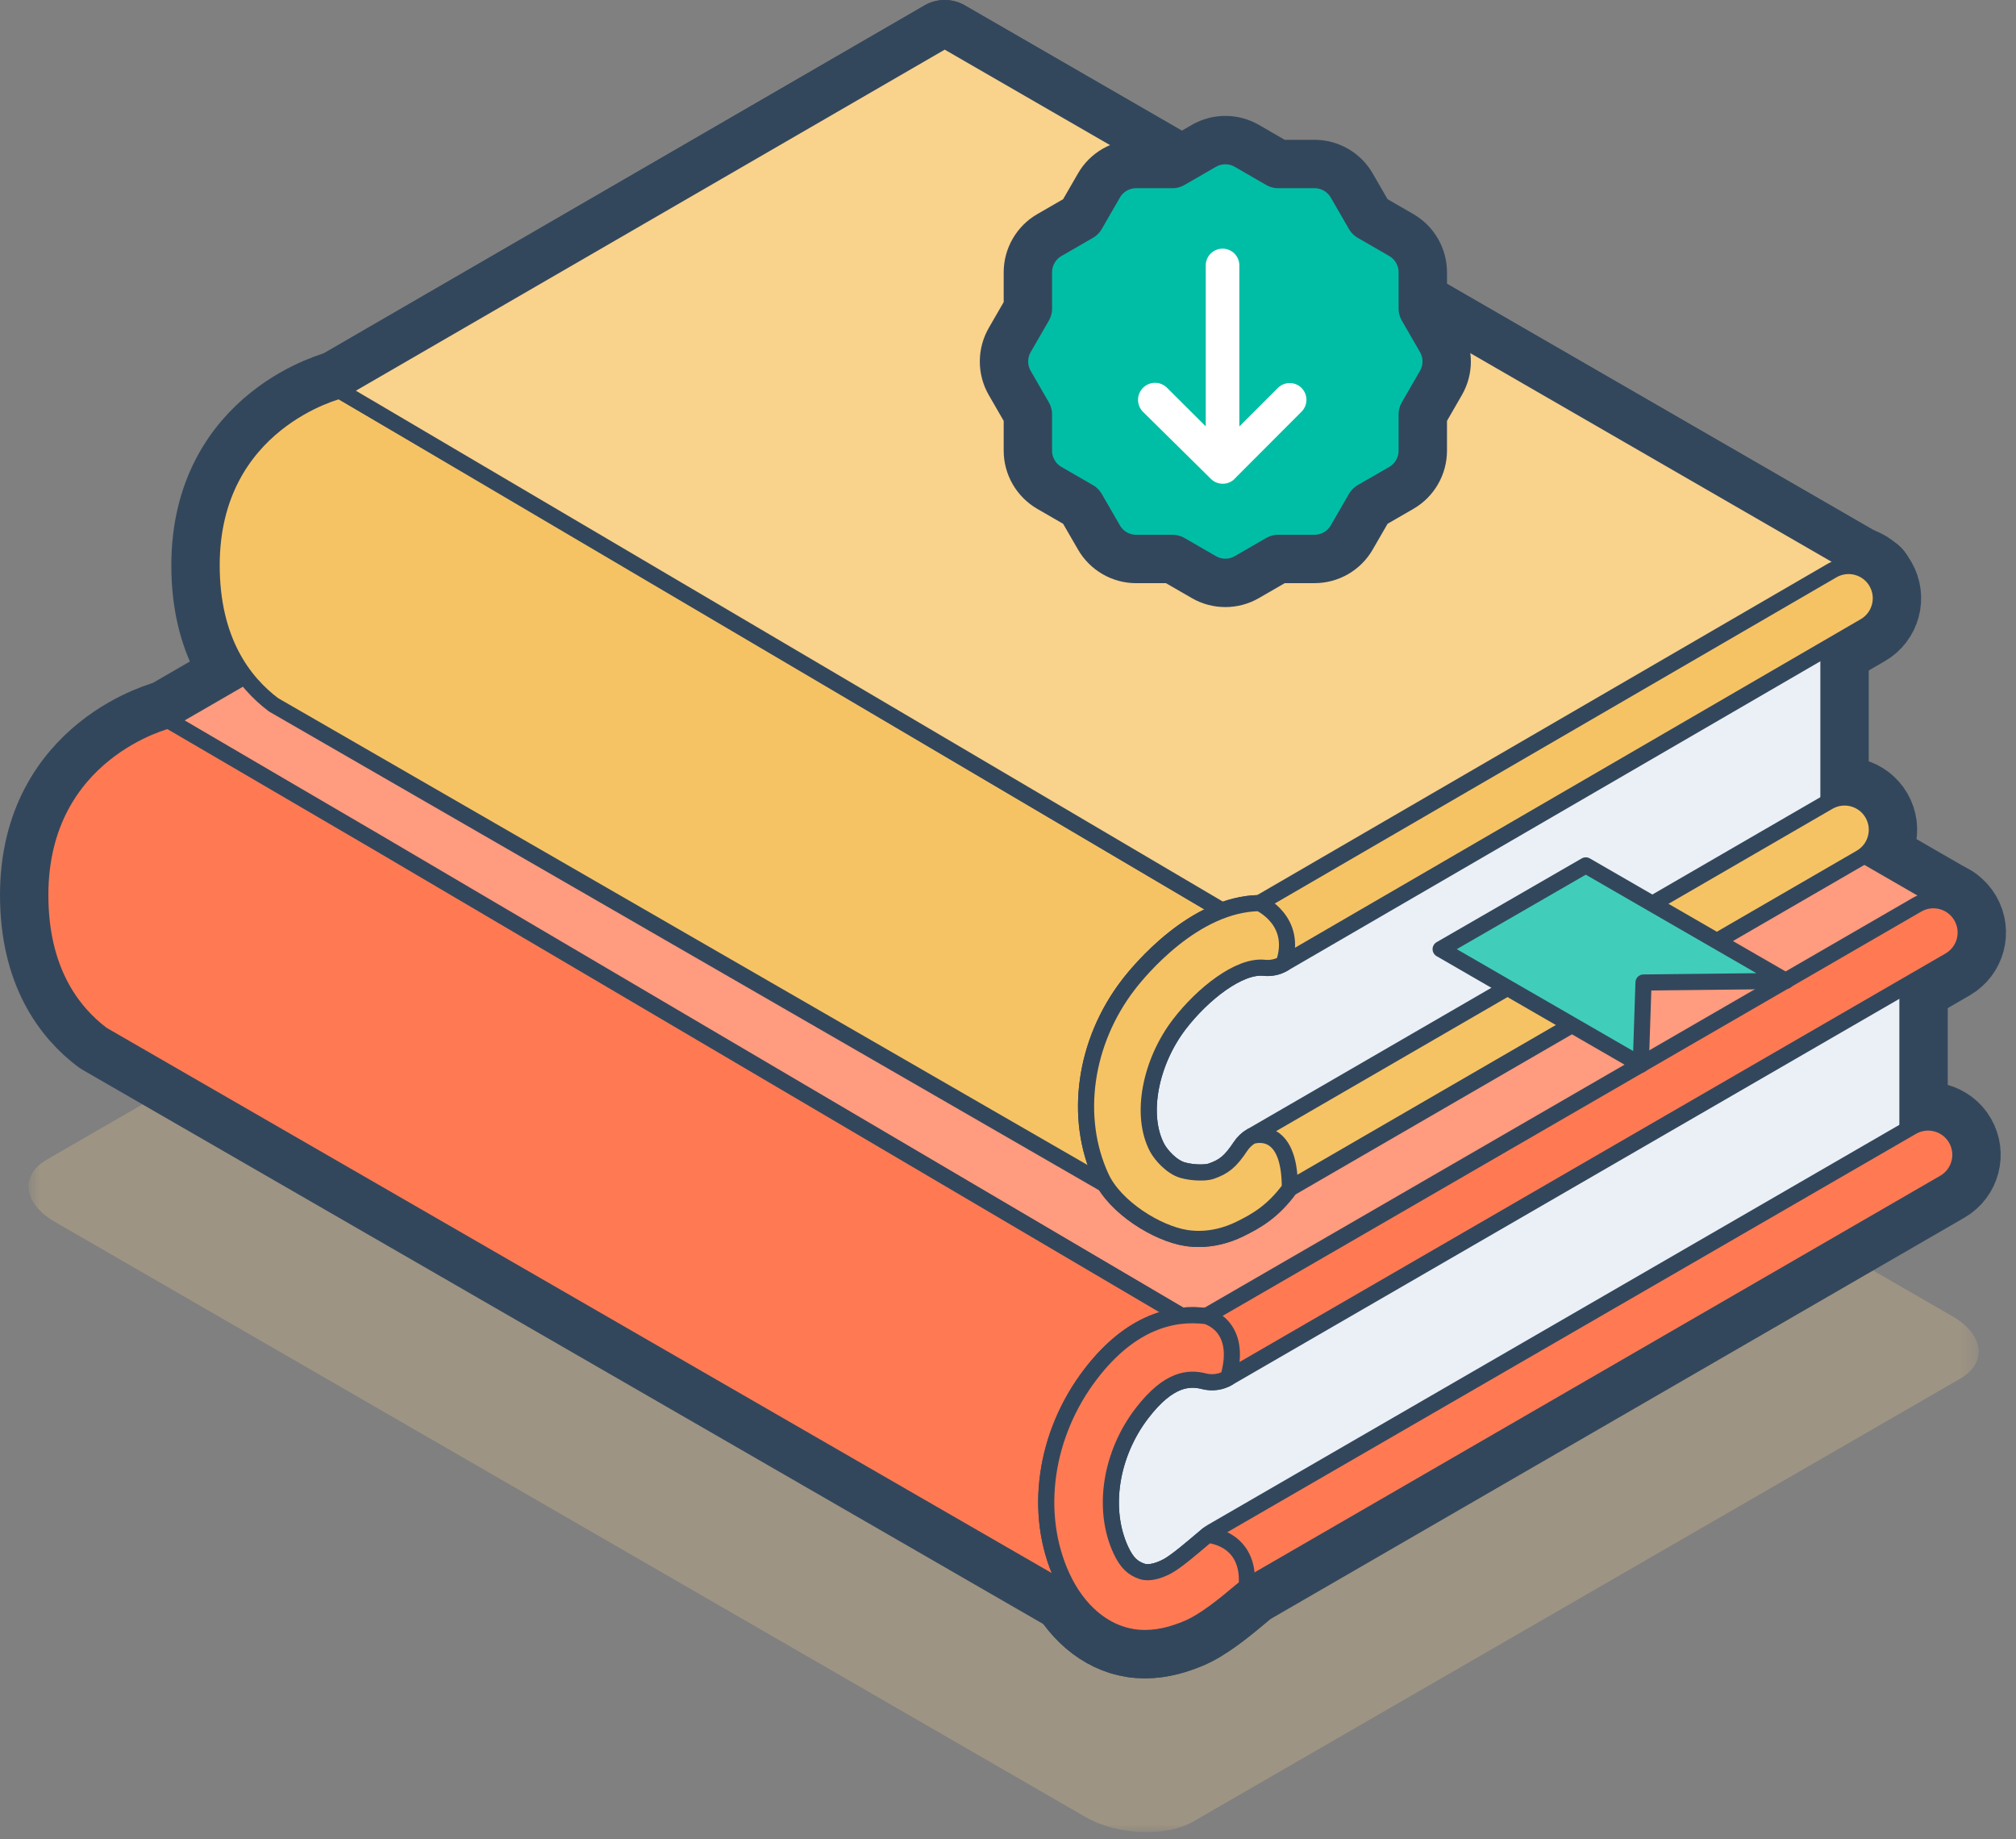
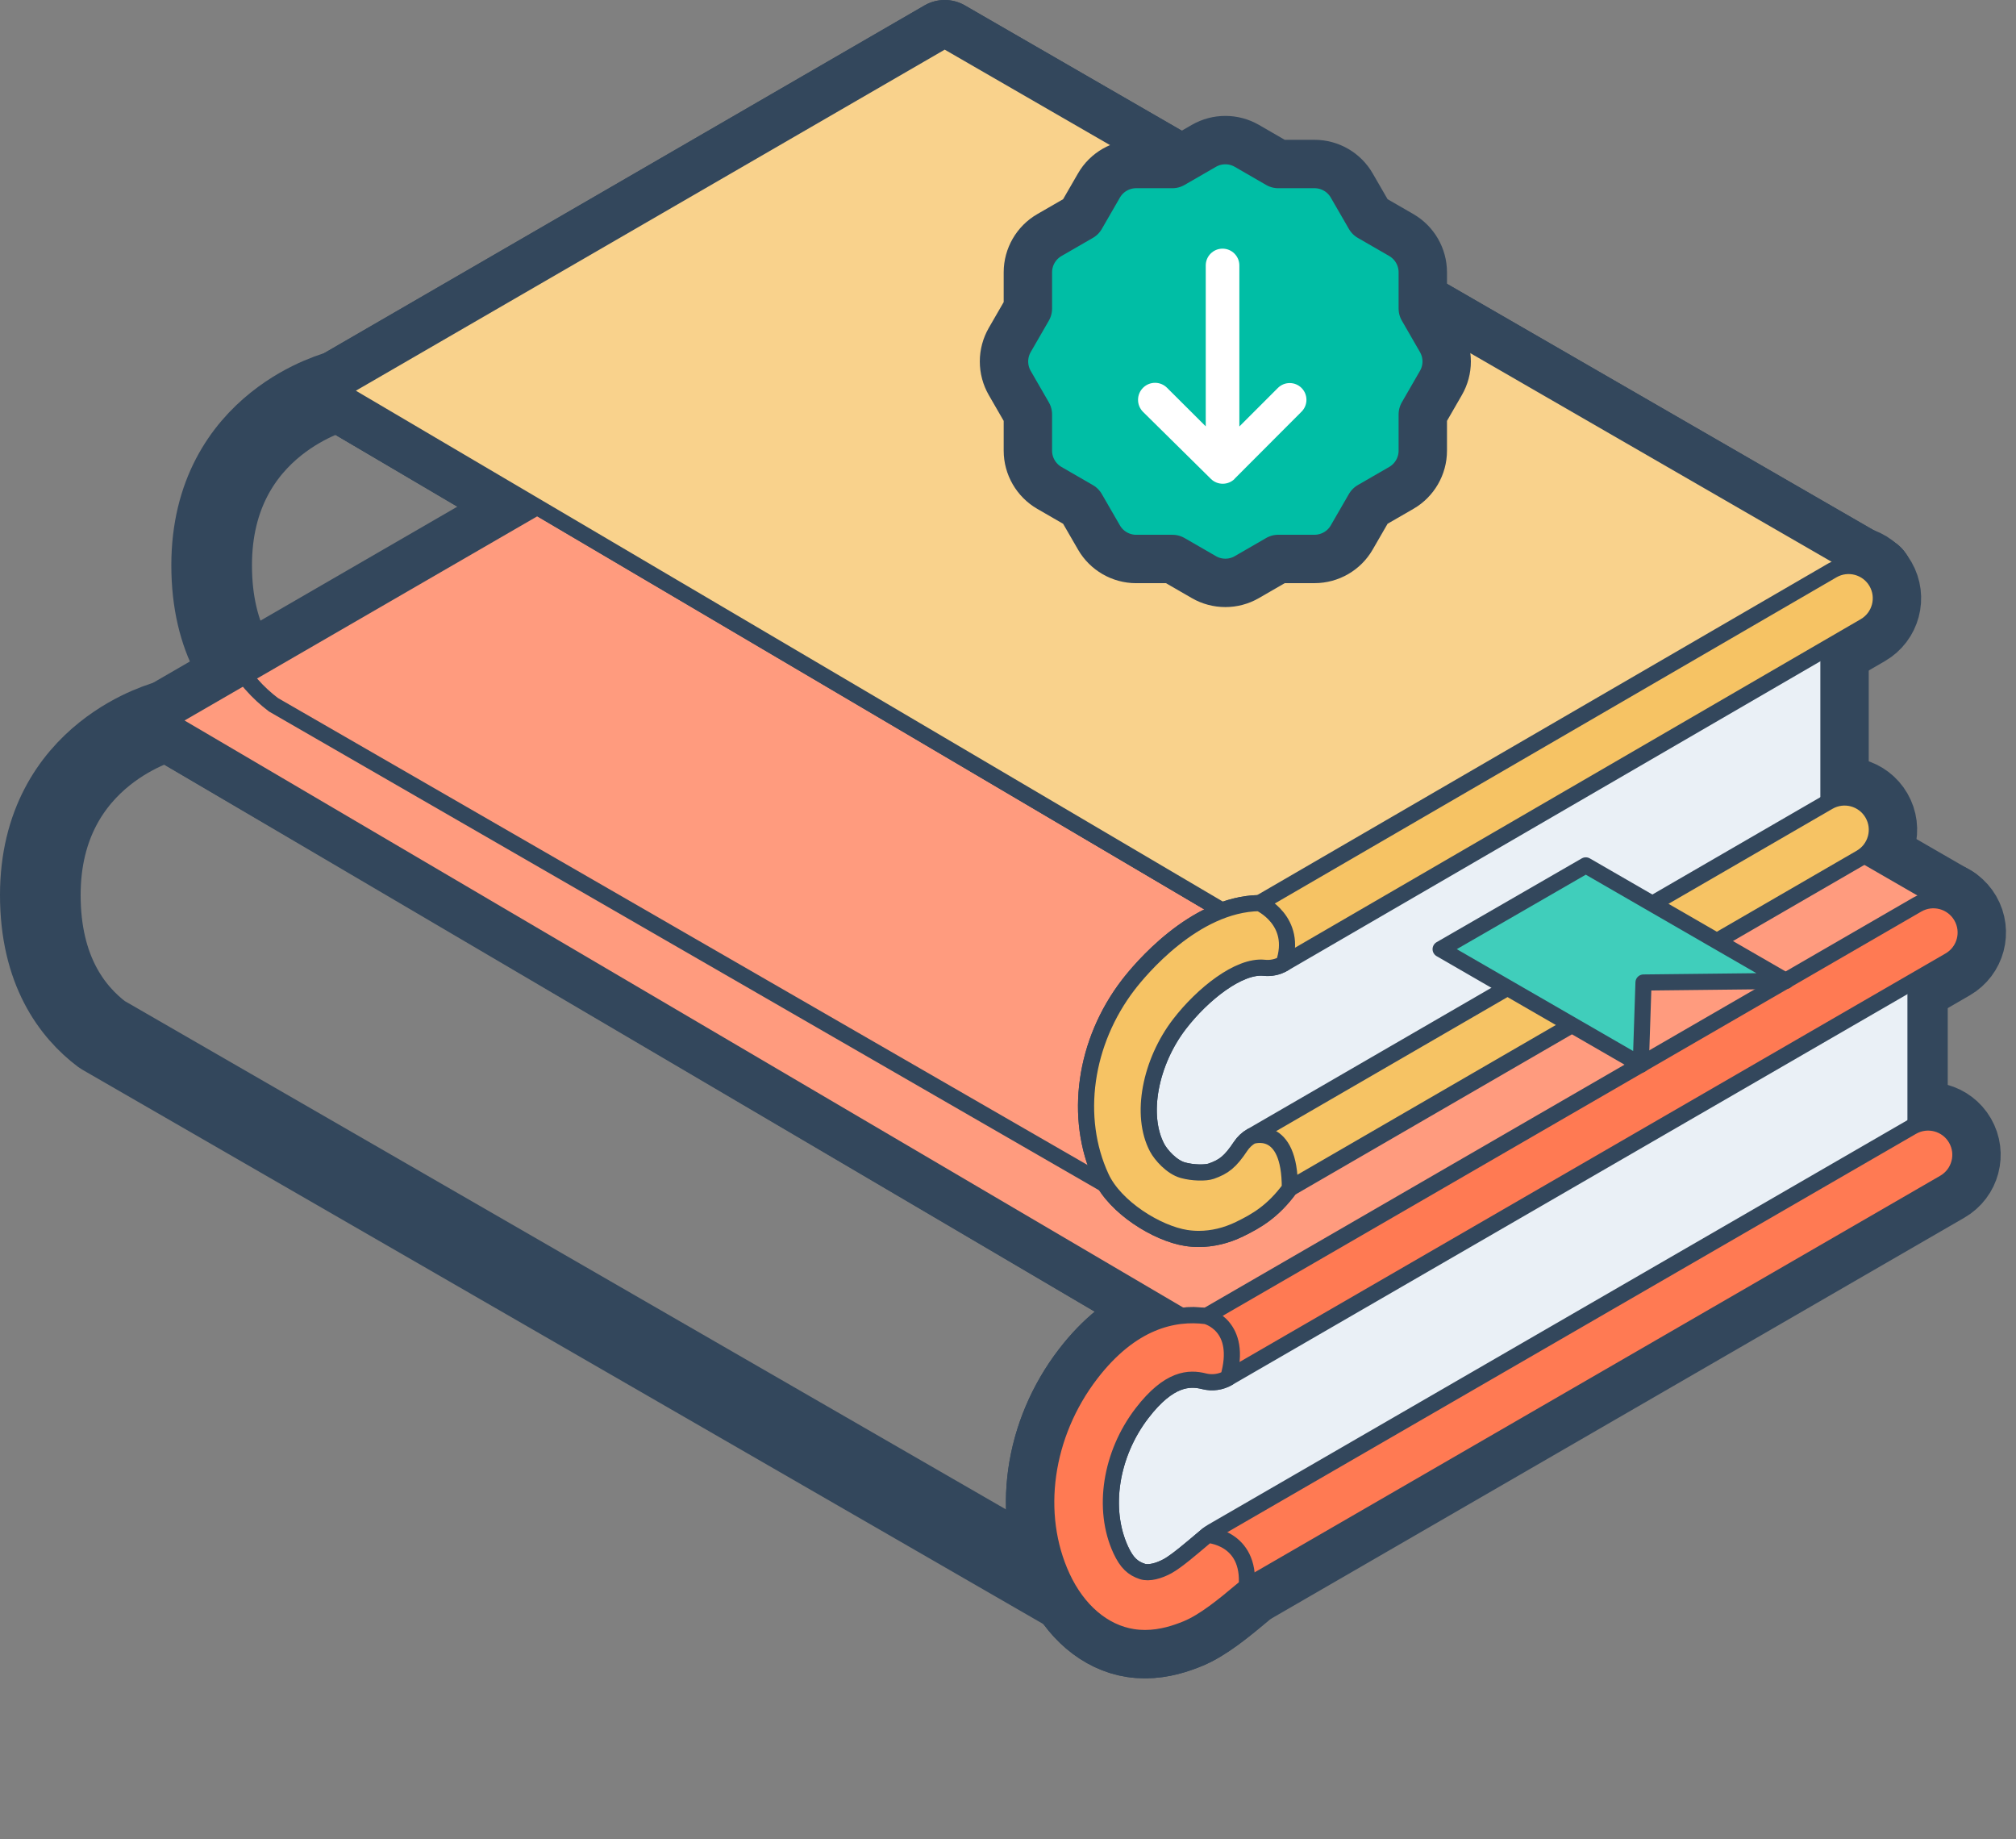
<svg xmlns="http://www.w3.org/2000/svg" xmlns:xlink="http://www.w3.org/1999/xlink" width="125" height="114" viewBox="0 0 125 114">
  <rect x="0" y="0" width="125" height="114" fill="#808080" stroke="none" />
  <defs>
-     <path id="a" d="M.769.187h120.92V70H.768z" />
-   </defs>
+     </defs>
  <g fill="none" fill-rule="evenodd">
    <g transform="translate(1 43.576)">
      <mask id="b" fill="#fff">
        <use xlink:href="#a" />
      </mask>
      <path d="M73.002 69.333l47.531-27.441c1.712-.99 1.495-2.733-.482-3.874L56.163 1.132C54.186-.01 51.167-.135 49.454.854L1.924 28.296c-1.713.989-1.496 2.73.481 3.873l63.888 36.886c1.978 1.142 4.996 1.267 6.71.278" fill-opacity=".25" fill="#F9D28C" mask="url(#b)" />
    </g>
    <path stroke="#33475C" stroke-width="5" stroke-linecap="round" stroke-linejoin="round" d="M55.714 18.463L10.45 44.66l64.7 38.026 45.844-26.534zM75.149 84.494s-8.317 1.21-7.64 9.235c.632 7.464 7.64 1.887 7.64 1.887l43.119-24.956V59.538l-43.12 24.956z" />
    <path d="M69.47 100.547s-.416-.122-.959-.553L6.336 64.134c-1.87-1.409-3.836-3.987-3.836-8.65 0-8.89 7.95-10.825 7.95-10.825l12.971 7.58L75.15 82.686s-8.308 1.657-9.34 8.138c-.904 5.67 1.744 8.618 2.702 9.17" stroke="#33475C" stroke-width="5" stroke-linecap="round" stroke-linejoin="round" />
    <path d="M70.995 101.54c-.246 0-.499-.017-.757-.057-1.817-.284-3.412-1.641-4.377-3.726-1.804-3.901-1.104-8.846 1.78-12.598 2.515-3.27 5.146-3.83 7.145-3.574l44.093-25.51c.956-.553 2.178-.225 2.731.73.555.957.228 2.18-.728 2.733L76.15 85.417c-.452.262-.988.336-1.493.208-.907-.23-2.163-.214-3.844 1.973-1.959 2.546-2.49 5.954-1.322 8.48.377.812.752 1.142 1.338 1.337.41.138 1.037-.036 1.58-.336.553-.305 1.493-1.116 2.1-1.626l.36-.305c.088-.072.18-.136.278-.193l43.402-25.1c.956-.553 2.18-.226 2.732.729.554.956.228 2.18-.728 2.733L77.303 98.33l-.216.18c-1.237 1.043-2.436 2.015-3.514 2.457-.636.26-1.544.574-2.578.574z" stroke="#33475C" stroke-width="5" stroke-linecap="round" stroke-linejoin="round" />
    <path d="M67.642 85.159c-2.885 3.752-3.584 8.697-1.781 12.598.965 2.085 2.56 3.442 4.378 3.726.257.04.51.058.756.058 1.034 0 1.942-.314 2.579-.574 1.078-.442 2.277-1.414 3.512-2.456l.216-.181c.233-3.046-2.432-3.182-2.432-3.182l-.362.305c-.605.51-1.546 1.32-2.098 1.626-.544.3-1.171.473-1.581.336-.586-.195-.961-.526-1.337-1.337-1.168-2.526-.637-5.935 1.321-8.481 1.681-2.186 2.936-2.202 3.845-1.972.505.128 1.041.054 1.493-.208.957-3.271-1.364-3.832-1.364-3.832-1.999-.256-4.63.303-7.145 3.574zM58.576 2.5L21.074 24.216l56.938 33.546 38.084-22.053zM78.011 59.569s-8.063 1.193-7.64 9.234c.541 10.294 7.64 1.888 7.64 1.888l35.358-20.476V39.093L78.01 59.569z" stroke="#33475C" stroke-width="5" stroke-linecap="round" stroke-linejoin="round" />
    <path d="M72.33 75.622s-.415-.121-.956-.552L16.959 43.69c-1.87-1.41-3.836-3.987-3.836-8.65 0-8.891 7.95-10.824 7.95-10.824l12.971 7.58 43.968 25.966s-8.308 1.657-9.341 8.138c-.905 5.669 1.744 8.618 2.703 9.17" stroke="#33475C" stroke-width="5" stroke-linecap="round" stroke-linejoin="round" />
    <path stroke="#33475C" stroke-width="5" stroke-linecap="round" stroke-linejoin="round" d="M58.576 2.5L21.074 24.216 78.012 57.76l38.084-22.052z" />
    <path d="M74.33 76.801c-.263 0-.525-.02-.784-.06-1.8-.282-4.405-1.893-5.267-3.755-1.71-3.7-1.048-8.389 1.686-11.945.668-.87 4.058-5 8.126-5.058l35.526-20.627c.956-.554 2.18-.228 2.733.728.553.956.227 2.18-.73 2.734L79.595 59.735c-.366.212-.792.305-1.212.257-1.555-.162-3.819 1.63-5.247 3.488-1.809 2.352-2.466 5.638-1.388 7.67.237.446.897 1.194 1.59 1.39.614.172 1.42.184 1.769.06.782-.278 1.172-.572 1.82-1.546.171-.256.397-.469.663-.623l35.78-20.725c.957-.553 2.18-.226 2.733.73.553.955.227 2.178-.728 2.732L79.977 73.671c-1.055 1.436-2.079 2.017-3.118 2.524-.823.401-1.683.606-2.528.606z" stroke="#33475C" stroke-width="5" stroke-linecap="round" stroke-linejoin="round" />
    <path d="M69.964 61.042c-2.733 3.556-3.396 8.244-1.685 11.944.862 1.863 3.466 3.474 5.266 3.755.26.04.522.06.785.06.845 0 1.705-.204 2.53-.606 1.04-.507 2.062-1.088 3.116-2.523.02-4.13-2.387-3.24-2.387-3.24-.266.154-.492.367-.663.623-.648.973-1.038 1.267-1.82 1.546-.349.124-1.156.112-1.769-.061-.693-.195-1.352-.943-1.59-1.39-1.078-2.031-.42-5.317 1.388-7.67 1.43-1.857 3.692-3.65 5.246-3.487.42.048.847-.046 1.212-.258.918-2.676-1.503-3.752-1.503-3.752-4.066.059-7.457 4.189-8.126 5.059zM101.735 66.004l-12.41-7.165 9-5.194 12.409 7.163-8.83.098z" stroke="#33475C" stroke-width="5" stroke-linecap="round" stroke-linejoin="round" />
    <path fill="#FF9B7E" d="M55.714 18.463L10.45 44.66l64.7 38.026 45.844-26.534z" />
    <path stroke="#33475C" stroke-linecap="round" stroke-linejoin="round" d="M55.714 18.463L10.45 44.66l64.7 38.026 45.844-26.534z" />
    <path d="M75.149 84.494s-8.317 1.21-7.64 9.235c.632 7.464 7.64 1.887 7.64 1.887l43.119-24.956V59.538l-43.12 24.956z" fill="#EAF0F6" />
-     <path d="M75.149 84.494s-8.317 1.21-7.64 9.235c.632 7.464 7.64 1.887 7.64 1.887l43.119-24.956V59.538l-43.12 24.956z" stroke="#33475C" stroke-linecap="round" stroke-linejoin="round" />
-     <path d="M69.47 100.547s-.416-.122-.959-.553L6.336 64.134c-1.87-1.409-3.836-3.987-3.836-8.65 0-8.89 7.95-10.825 7.95-10.825l12.971 7.58L75.15 82.686s-8.308 1.657-9.34 8.138c-.904 5.67 1.744 8.618 2.702 9.17" fill="#FF7A53" />
-     <path d="M69.47 100.547s-.416-.122-.959-.553L6.336 64.134c-1.87-1.409-3.836-3.987-3.836-8.65 0-8.89 7.95-10.825 7.95-10.825l12.971 7.58L75.15 82.686s-8.308 1.657-9.34 8.138c-.904 5.67 1.744 8.618 2.702 9.17" stroke="#33475C" stroke-linecap="round" stroke-linejoin="round" />
    <path d="M70.995 101.54c-.246 0-.499-.017-.757-.057-1.817-.284-3.412-1.641-4.377-3.726-1.804-3.901-1.104-8.846 1.78-12.598 2.515-3.27 5.146-3.83 7.145-3.574l44.093-25.51c.956-.553 2.178-.225 2.731.73.555.957.228 2.18-.728 2.733L76.15 85.417c-.452.262-.988.336-1.493.208-.907-.23-2.163-.214-3.844 1.973-1.959 2.546-2.49 5.954-1.322 8.48.377.812.752 1.142 1.338 1.337.41.138 1.037-.036 1.58-.336.553-.305 1.493-1.116 2.1-1.626l.36-.305c.088-.072.18-.136.278-.193l43.402-25.1c.956-.553 2.18-.226 2.732.729.554.956.228 2.18-.728 2.733L77.303 98.33l-.216.18c-1.237 1.043-2.436 2.015-3.514 2.457-.636.26-1.544.574-2.578.574" fill="#FF7A53" />
    <path d="M70.995 101.54c-.246 0-.499-.017-.757-.057-1.817-.284-3.412-1.641-4.377-3.726-1.804-3.901-1.104-8.846 1.78-12.598 2.515-3.27 5.146-3.83 7.145-3.574l44.093-25.51c.956-.553 2.178-.225 2.731.73.555.957.228 2.18-.728 2.733L76.15 85.417c-.452.262-.988.336-1.493.208-.907-.23-2.163-.214-3.844 1.973-1.959 2.546-2.49 5.954-1.322 8.48.377.812.752 1.142 1.338 1.337.41.138 1.037-.036 1.58-.336.553-.305 1.493-1.116 2.1-1.626l.36-.305c.088-.072.18-.136.278-.193l43.402-25.1c.956-.553 2.18-.226 2.732.729.554.956.228 2.18-.728 2.733L77.303 98.33l-.216.18c-1.237 1.043-2.436 2.015-3.514 2.457-.636.26-1.544.574-2.578.574z" stroke="#33475C" stroke-linecap="round" stroke-linejoin="round" />
    <path d="M67.642 85.159c-2.885 3.752-3.584 8.697-1.781 12.598.965 2.085 2.56 3.442 4.378 3.726.257.04.51.058.756.058 1.034 0 1.942-.314 2.579-.574 1.078-.442 2.277-1.414 3.512-2.456l.216-.181c.233-3.046-2.432-3.182-2.432-3.182l-.362.305c-.605.51-1.546 1.32-2.098 1.626-.544.3-1.171.473-1.581.336-.586-.195-.961-.526-1.337-1.337-1.168-2.526-.637-5.935 1.321-8.481 1.681-2.186 2.936-2.202 3.845-1.972.505.128 1.041.054 1.493-.208.957-3.271-1.364-3.832-1.364-3.832-1.999-.256-4.63.303-7.145 3.574" fill="#FF7A53" />
    <path d="M67.642 85.159c-2.885 3.752-3.584 8.697-1.781 12.598.965 2.085 2.56 3.442 4.378 3.726.257.04.51.058.756.058 1.034 0 1.942-.314 2.579-.574 1.078-.442 2.277-1.414 3.512-2.456l.216-.181c.233-3.046-2.432-3.182-2.432-3.182l-.362.305c-.605.51-1.546 1.32-2.098 1.626-.544.3-1.171.473-1.581.336-.586-.195-.961-.526-1.337-1.337-1.168-2.526-.637-5.935 1.321-8.481 1.681-2.186 2.936-2.202 3.845-1.972.505.128 1.041.054 1.493-.208.957-3.271-1.364-3.832-1.364-3.832-1.999-.256-4.63.303-7.145 3.574z" stroke="#33475C" stroke-linecap="round" stroke-linejoin="round" />
    <path fill="#F9D28C" d="M58.576 2.5L21.074 24.216l56.938 33.546 38.084-22.053z" />
    <path stroke="#33475C" stroke-linecap="round" stroke-linejoin="round" d="M58.576 2.5L21.074 24.216l56.938 33.546 38.084-22.053z" />
    <path d="M78.011 59.569s-8.063 1.193-7.64 9.234c.541 10.294 7.64 1.888 7.64 1.888l35.358-20.476V39.093L78.01 59.569z" fill="#EAF0F6" />
    <path d="M78.011 59.569s-8.063 1.193-7.64 9.234c.541 10.294 7.64 1.888 7.64 1.888l35.358-20.476V39.093L78.01 59.569z" stroke="#33475C" stroke-linecap="round" stroke-linejoin="round" />
-     <path d="M72.33 75.622s-.414-.121-.956-.552L16.959 43.69c-1.87-1.41-3.836-3.987-3.836-8.65 0-8.891 7.95-10.824 7.95-10.824l12.972 7.58 43.967 25.966s-8.308 1.657-9.341 8.138c-.904 5.669 1.745 8.618 2.703 9.17" fill="#F6C364" />
    <path d="M72.33 75.622s-.414-.121-.956-.552L16.959 43.69c-1.87-1.41-3.836-3.987-3.836-8.65 0-8.891 7.95-10.824 7.95-10.824l12.972 7.58 43.967 25.966s-8.308 1.657-9.341 8.138c-.904 5.669 1.745 8.618 2.703 9.17" stroke="#33475C" stroke-linecap="round" stroke-linejoin="round" />
    <path fill="#F9D28C" d="M58.576 2.5L21.074 24.216 78.012 57.76l38.084-22.052z" />
    <path stroke="#33475C" stroke-linecap="round" stroke-linejoin="round" d="M58.576 2.5L21.074 24.216 78.012 57.76l38.084-22.052z" />
    <path d="M74.33 76.801c-.263 0-.525-.02-.784-.06-1.8-.282-4.405-1.893-5.267-3.755-1.71-3.7-1.048-8.389 1.686-11.945.668-.87 4.058-5 8.126-5.058l35.526-20.627c.956-.554 2.18-.228 2.733.728.553.956.227 2.18-.73 2.734L79.595 59.735c-.366.212-.792.305-1.212.257-1.555-.162-3.819 1.63-5.247 3.488-1.809 2.352-2.466 5.638-1.388 7.67.237.446.897 1.194 1.59 1.39.614.172 1.42.184 1.769.06.782-.278 1.172-.572 1.82-1.546.171-.256.397-.469.663-.623l35.78-20.725c.957-.553 2.18-.226 2.733.73.553.955.227 2.178-.728 2.732L79.977 73.671c-1.055 1.436-2.079 2.017-3.118 2.524-.823.401-1.683.606-2.528.606" fill="#F6C364" />
    <path d="M74.33 76.801c-.263 0-.525-.02-.784-.06-1.8-.282-4.405-1.893-5.267-3.755-1.71-3.7-1.048-8.389 1.686-11.945.668-.87 4.058-5 8.126-5.058l35.526-20.627c.956-.554 2.18-.228 2.733.728.553.956.227 2.18-.73 2.734L79.595 59.735c-.366.212-.792.305-1.212.257-1.555-.162-3.819 1.63-5.247 3.488-1.809 2.352-2.466 5.638-1.388 7.67.237.446.897 1.194 1.59 1.39.614.172 1.42.184 1.769.06.782-.278 1.172-.572 1.82-1.546.171-.256.397-.469.663-.623l35.78-20.725c.957-.553 2.18-.226 2.733.73.553.955.227 2.178-.728 2.732L79.977 73.671c-1.055 1.436-2.079 2.017-3.118 2.524-.823.401-1.683.606-2.528.606z" stroke="#33475C" stroke-linecap="round" stroke-linejoin="round" />
    <path d="M69.964 61.042c-2.733 3.556-3.396 8.244-1.685 11.944.862 1.863 3.466 3.474 5.266 3.755.26.04.522.06.785.06.845 0 1.705-.204 2.53-.606 1.04-.507 2.062-1.088 3.116-2.523.02-4.13-2.387-3.24-2.387-3.24-.266.154-.492.367-.663.623-.648.973-1.038 1.267-1.82 1.546-.349.124-1.156.112-1.769-.061-.693-.195-1.352-.943-1.59-1.39-1.078-2.031-.42-5.317 1.388-7.67 1.43-1.857 3.692-3.65 5.246-3.487.42.048.847-.046 1.212-.258.918-2.676-1.503-3.752-1.503-3.752-4.066.059-7.457 4.189-8.126 5.059" fill="#F6C364" />
    <path d="M69.964 61.042c-2.733 3.556-3.396 8.244-1.685 11.944.862 1.863 3.466 3.474 5.266 3.755.26.04.522.06.785.06.845 0 1.705-.204 2.53-.606 1.04-.507 2.062-1.088 3.116-2.523.02-4.13-2.387-3.24-2.387-3.24-.266.154-.492.367-.663.623-.648.973-1.038 1.267-1.82 1.546-.349.124-1.156.112-1.769-.061-.693-.195-1.352-.943-1.59-1.39-1.078-2.031-.42-5.317 1.388-7.67 1.43-1.857 3.692-3.65 5.246-3.487.42.048.847-.046 1.212-.258.918-2.676-1.503-3.752-1.503-3.752-4.066.059-7.457 4.189-8.126 5.059z" stroke="#33475C" stroke-linecap="round" stroke-linejoin="round" />
    <path fill="#40CEBB" d="M101.735 66.004l-12.41-7.165 9-5.194 12.409 7.163-8.83.098z" />
    <path stroke="#33475C" stroke-linecap="round" stroke-linejoin="round" d="M101.735 66.004l-12.41-7.165 9-5.194 12.409 7.163-8.83.098z" />
    <g>
      <path d="M62.252 22.409c0-.467.123-.926.355-1.33l1.126-1.951v-2.251c0-.947.511-1.83 1.331-2.304l1.951-1.126 1.126-1.95c.47-.82 1.355-1.33 2.303-1.33h2.251l1.951-1.126c.823-.474 1.84-.473 2.66-.001l1.951 1.127h2.251c.95 0 1.833.51 2.305 1.332l1.126 1.948 1.95 1.125c.82.475 1.33 1.358 1.33 2.305v2.25l1.125 1.95c.233.405.356.865.356 1.332 0 .466-.123.926-.357 1.33l-1.124 1.95v2.25c0 .95-.512 1.833-1.333 2.306l-1.947 1.124-1.127 1.95c-.47.82-1.355 1.33-2.304 1.33h-2.25l-1.952 1.128c-.819.474-1.839.474-2.66-.001l-1.95-1.125h-2.25c-.95 0-1.834-.512-2.305-1.332l-1.126-1.948-1.95-1.126c-.82-.475-1.332-1.357-1.332-2.305v-2.25l-1.126-1.951c-.23-.4-.355-.861-.355-1.33" fill="#00BEA5" />
      <path d="M62.252 22.409c0-.467.123-.926.355-1.33l1.126-1.951v-2.251c0-.947.511-1.83 1.331-2.304l1.951-1.126 1.126-1.95c.47-.82 1.355-1.33 2.303-1.33h2.251l1.951-1.126c.823-.474 1.84-.473 2.66-.001l1.951 1.127h2.251c.95 0 1.833.51 2.305 1.332l1.126 1.948 1.95 1.125c.82.475 1.33 1.358 1.33 2.305v2.25l1.125 1.95c.233.405.356.865.356 1.332 0 .466-.123.926-.357 1.33l-1.124 1.95v2.25c0 .95-.512 1.833-1.333 2.306l-1.947 1.124-1.127 1.95c-.47.82-1.355 1.33-2.304 1.33h-2.25l-1.952 1.128c-.819.474-1.839.474-2.66-.001l-1.95-1.125h-2.25c-.95 0-1.834-.512-2.305-1.332l-1.126-1.948-1.95-1.126c-.82-.475-1.332-1.357-1.332-2.305v-2.25l-1.126-1.951c-.23-.4-.355-.861-.355-1.33" stroke="#33475C" stroke-width="3" stroke-linecap="round" stroke-linejoin="round" />
    </g>
    <path d="M76.541 29.687l4.16-4.168c.405-.406.405-1.063 0-1.469-.405-.405-1.062-.405-1.468 0l-2.388 2.388v-9.982c0-.576-.467-1.042-1.042-1.042s-1.042.466-1.042 1.042v9.974l-2.389-2.38c-.405-.417-1.072-.426-1.489-.02-.417.405-.427 1.071-.022 1.49l4.22 4.167c.407.401 1.062.401 1.47 0h-.01z" fill="#FFF" />
  </g>
</svg>